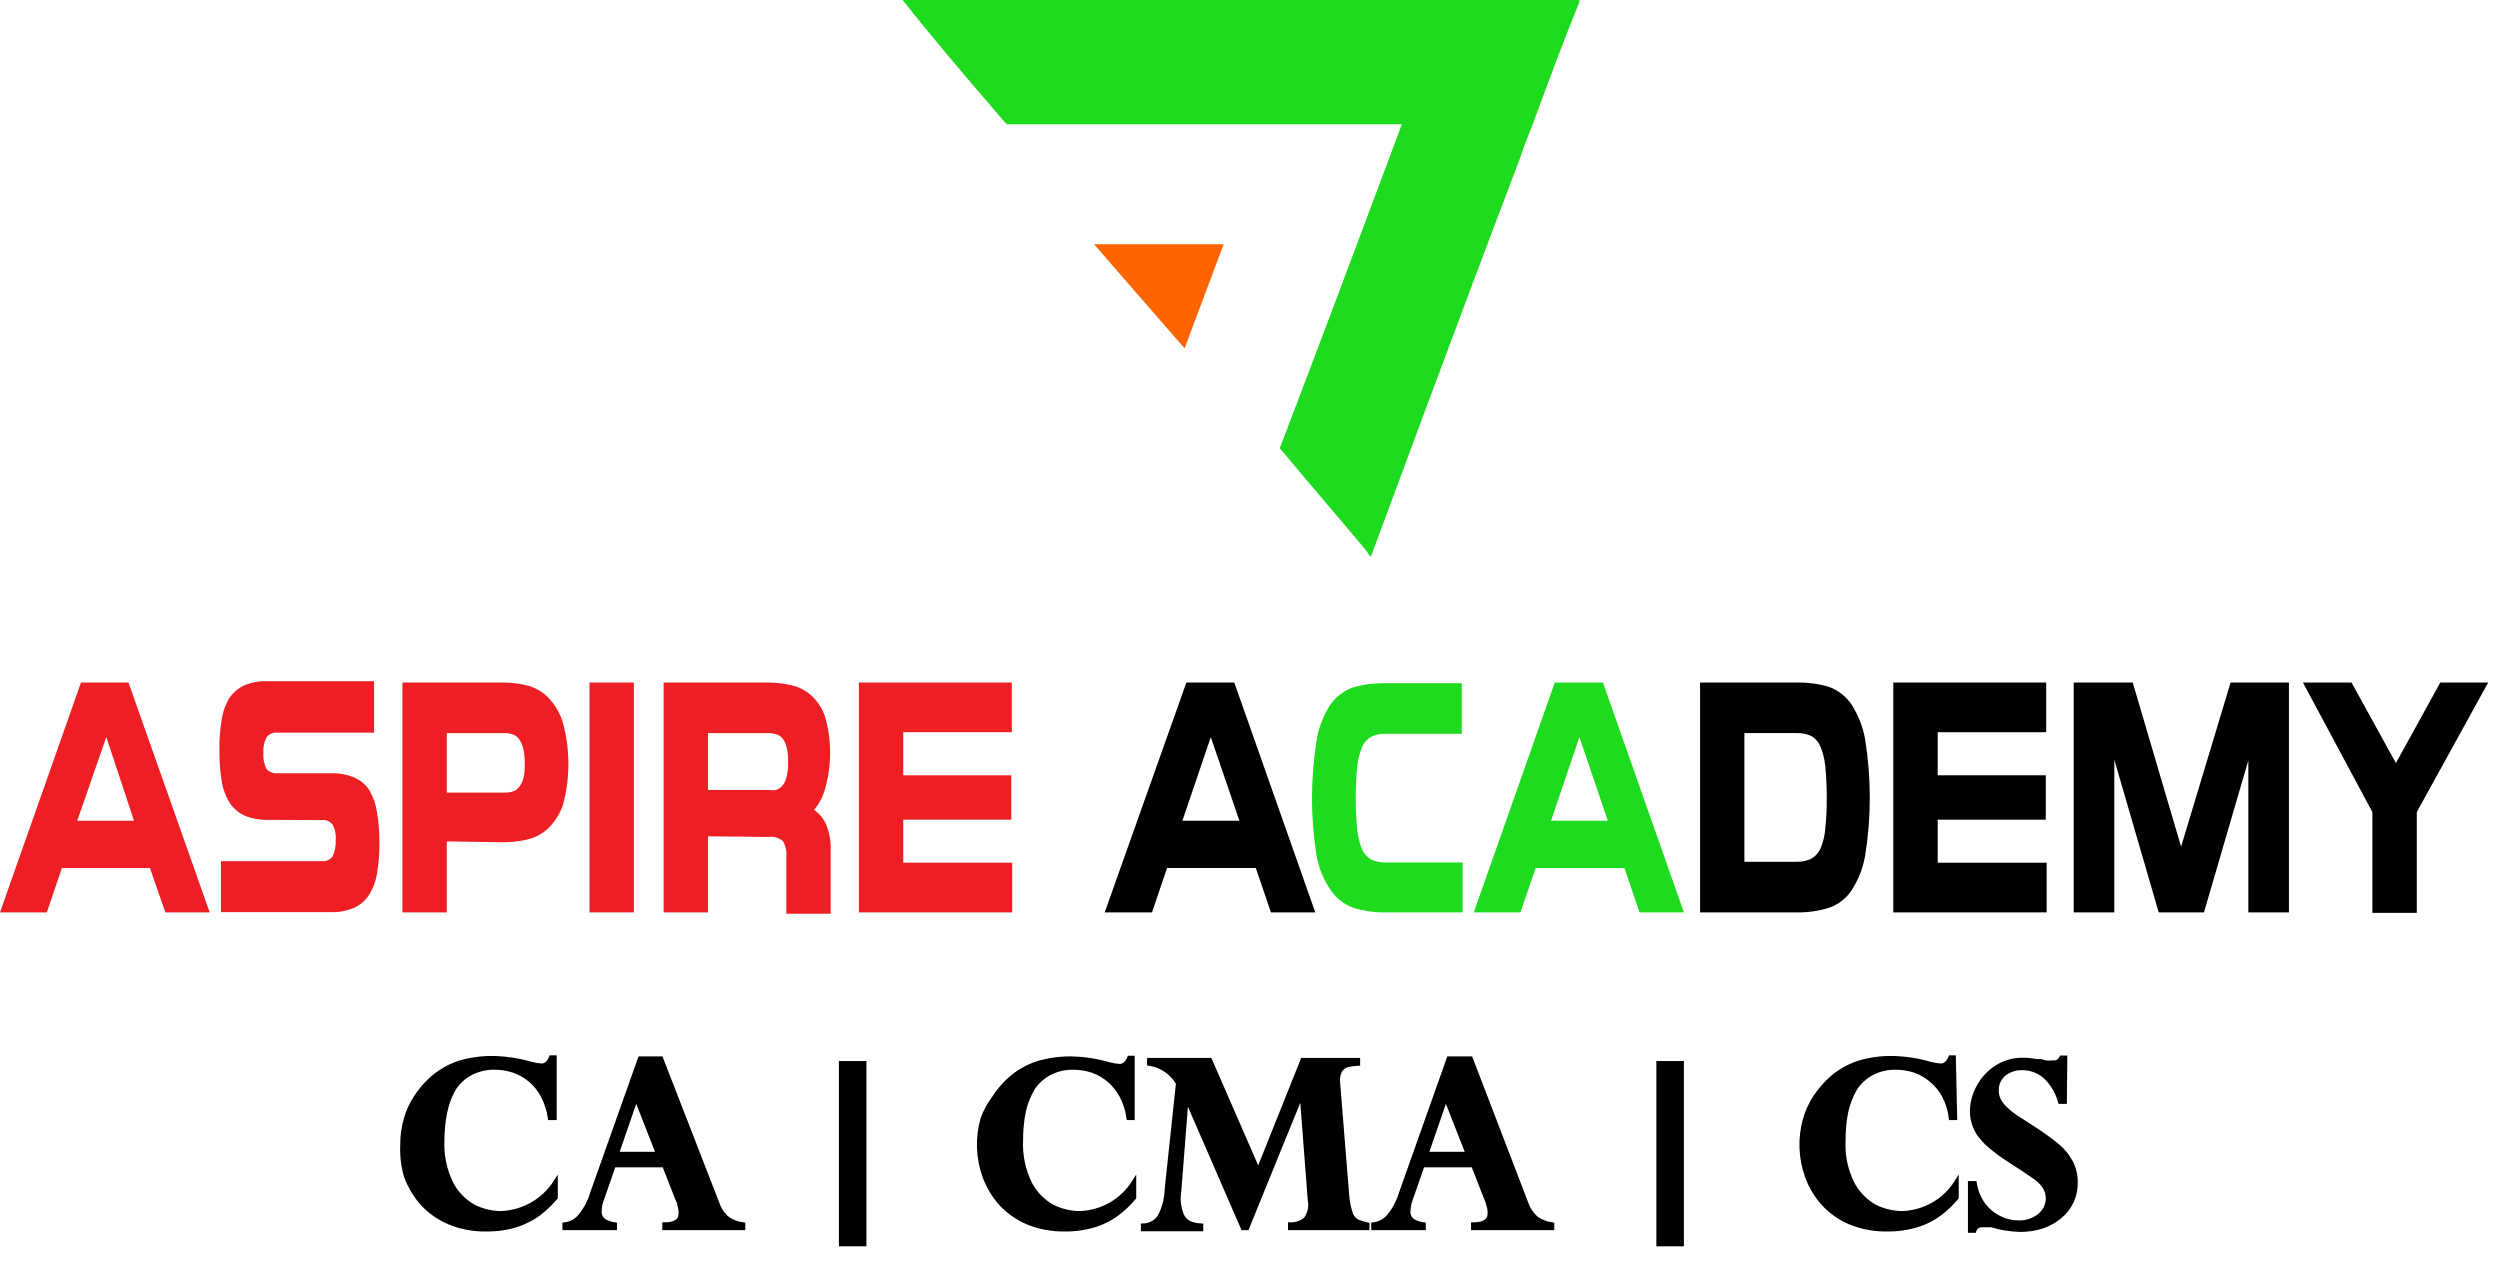
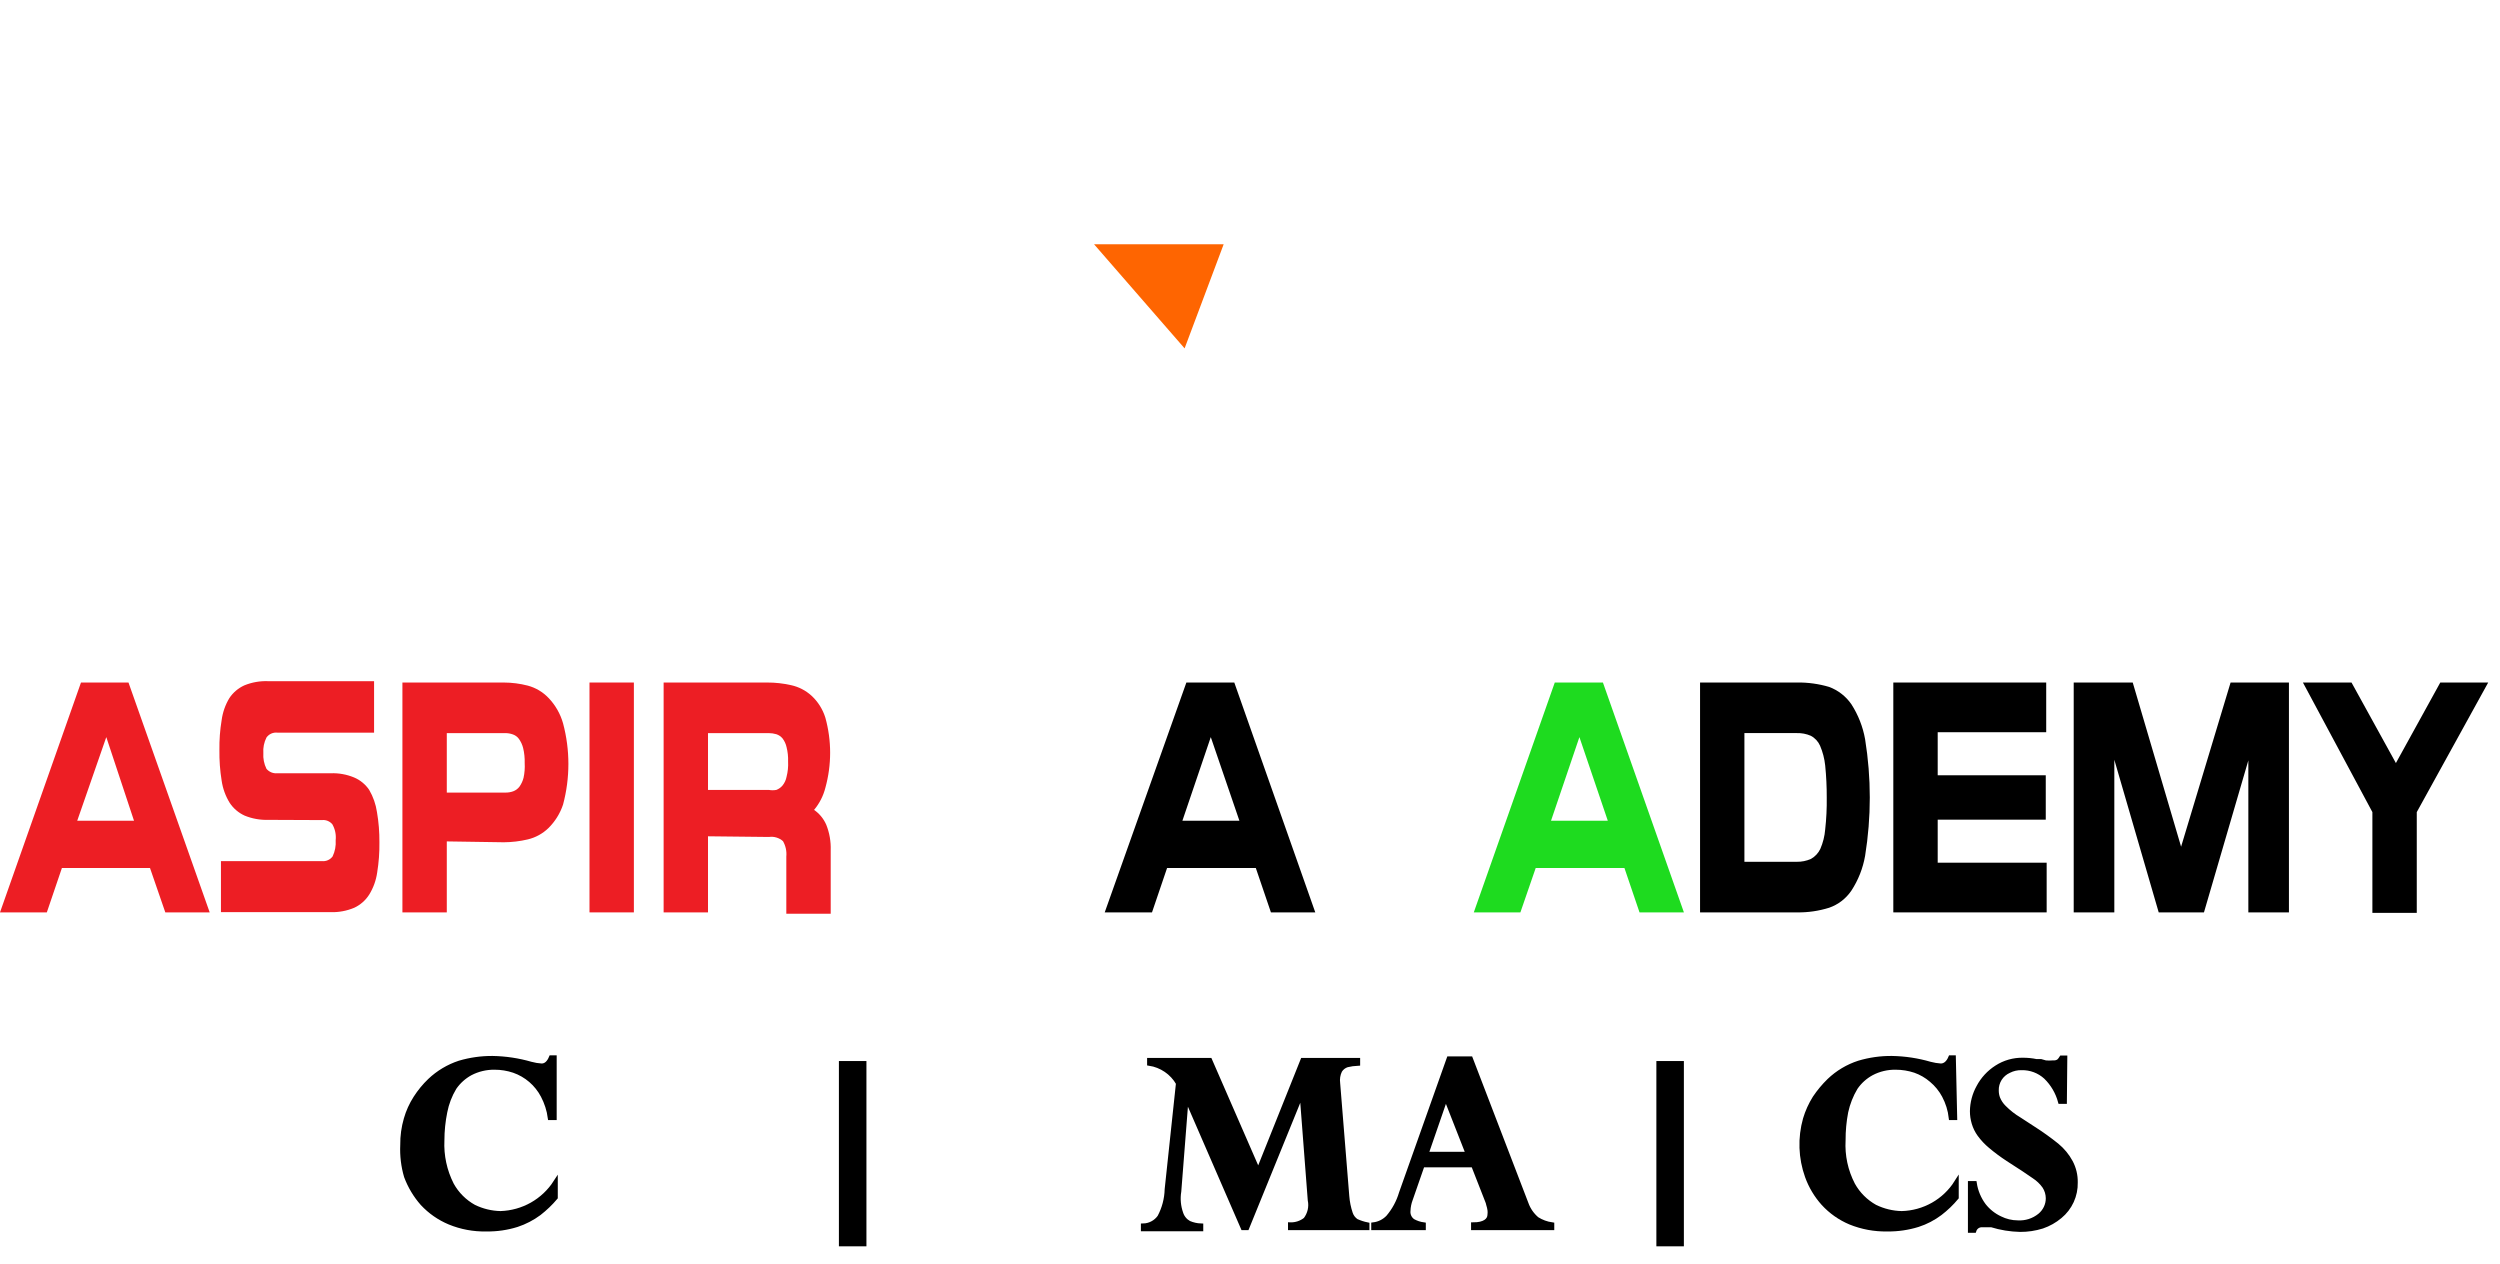
<svg xmlns="http://www.w3.org/2000/svg" width="89" height="45" viewBox="0 0 89 45" fill="none">
-   <path d="M56.225 0.079C55.672 1.422 55.119 2.923 54.566 4.424C54.408 4.818 54.25 5.213 54.092 5.687C51.565 12.323 49.511 17.931 48.8 19.827C48.721 19.748 48.642 19.59 48.563 19.511C47.773 18.563 46.746 17.378 45.561 15.956C46.588 13.271 48.168 9.084 49.906 4.424H35.845L35.766 4.345C34.266 2.607 33.002 1.106 32.133 0H56.225V0.079Z" fill="#1EDB1F" />
  <path d="M43.562 8.697L42.172 12.402L38.949 8.697H43.562Z" fill="#FE6501" />
  <path d="M2.883 24.298H4.574L7.465 32.481H5.885L5.34 30.901H2.204L1.667 32.481H0L2.883 24.298ZM2.749 29.219H4.771L3.784 26.241L2.749 29.219Z" fill="#ED1E24" />
  <path d="M9.549 29.187C9.262 29.196 8.977 29.145 8.712 29.037C8.493 28.938 8.306 28.779 8.175 28.578C8.027 28.337 7.93 28.068 7.89 27.788C7.832 27.428 7.806 27.063 7.811 26.698C7.806 26.344 7.832 25.99 7.89 25.64C7.927 25.36 8.021 25.091 8.167 24.85C8.298 24.654 8.481 24.498 8.696 24.4C8.966 24.289 9.257 24.238 9.549 24.25H13.317V26.082H9.873C9.799 26.074 9.724 26.086 9.656 26.116C9.588 26.147 9.529 26.195 9.486 26.256C9.4 26.427 9.361 26.618 9.375 26.809C9.362 27.003 9.4 27.196 9.486 27.37C9.533 27.425 9.592 27.469 9.66 27.497C9.727 27.524 9.8 27.535 9.873 27.528H11.777C12.061 27.518 12.344 27.569 12.606 27.678C12.824 27.77 13.011 27.924 13.143 28.12C13.285 28.363 13.379 28.631 13.42 28.91C13.481 29.265 13.51 29.625 13.507 29.984C13.512 30.344 13.485 30.704 13.428 31.059C13.389 31.339 13.292 31.608 13.143 31.849C13.015 32.051 12.831 32.213 12.614 32.315C12.349 32.427 12.064 32.481 11.777 32.473H7.866V30.656H11.461C11.533 30.663 11.606 30.652 11.672 30.623C11.739 30.594 11.796 30.548 11.84 30.49C11.926 30.311 11.964 30.112 11.95 29.913C11.971 29.716 11.93 29.517 11.832 29.345C11.787 29.291 11.73 29.25 11.665 29.223C11.6 29.197 11.53 29.187 11.461 29.195L9.549 29.187Z" fill="#ED1E24" />
  <path d="M15.906 29.954V32.481H14.326V24.298H17.936C18.224 24.299 18.511 24.336 18.789 24.408C19.069 24.483 19.323 24.633 19.524 24.843C19.77 25.098 19.949 25.41 20.045 25.751C20.298 26.698 20.298 27.695 20.045 28.642C19.94 28.959 19.761 29.245 19.524 29.48C19.32 29.678 19.066 29.817 18.789 29.883C18.51 29.949 18.223 29.983 17.936 29.985L15.906 29.954ZM18.679 27.165C18.684 26.985 18.666 26.804 18.623 26.628C18.594 26.512 18.543 26.402 18.473 26.304C18.42 26.231 18.346 26.176 18.26 26.146C18.171 26.114 18.078 26.098 17.983 26.099H15.906V28.216H17.999C18.093 28.217 18.187 28.201 18.276 28.168C18.36 28.136 18.433 28.081 18.489 28.01C18.559 27.913 18.61 27.803 18.639 27.687C18.676 27.515 18.689 27.34 18.679 27.165Z" fill="#ED1E24" />
  <path d="M22.566 24.298V32.481H20.986V24.298H22.566Z" fill="#ED1E24" />
  <path d="M25.205 29.772V32.481H23.625V24.298H27.314C27.601 24.297 27.887 24.329 28.167 24.393C28.435 24.452 28.683 24.58 28.886 24.764C29.119 24.978 29.291 25.251 29.384 25.554C29.609 26.368 29.609 27.228 29.384 28.042C29.311 28.332 29.173 28.603 28.981 28.832C29.172 28.964 29.322 29.148 29.415 29.361C29.53 29.65 29.584 29.959 29.573 30.27V32.529H27.993V30.491C28.011 30.301 27.969 30.111 27.875 29.946C27.808 29.886 27.729 29.842 27.642 29.816C27.556 29.79 27.466 29.783 27.377 29.796L25.205 29.772ZM28.056 27.11C28.062 26.937 28.044 26.764 28.001 26.596C27.977 26.485 27.928 26.38 27.859 26.288C27.801 26.218 27.724 26.166 27.638 26.138C27.551 26.113 27.46 26.099 27.369 26.099H25.205V28.121H27.369C27.458 28.137 27.549 28.137 27.638 28.121C27.724 28.088 27.8 28.034 27.859 27.963C27.931 27.873 27.98 27.768 28.001 27.655C28.047 27.477 28.066 27.293 28.056 27.11Z" fill="#ED1E24" />
-   <path d="M36.003 29.18H32.156V30.712H36.035V32.481H30.576V24.298H36.019V26.067H32.156V27.6H36.003V29.18Z" fill="#ED1E24" />
  <path d="M42.235 24.298H43.941L46.824 32.481H45.245L44.707 30.901H41.548L41.011 32.481H39.328L42.235 24.298ZM42.093 29.219H44.123L43.104 26.241L42.093 29.219Z" fill="black" />
-   <path d="M52.071 32.481H49.322C48.933 32.488 48.547 32.432 48.176 32.316C47.856 32.2 47.58 31.988 47.386 31.707C47.132 31.343 46.956 30.928 46.873 30.491C46.652 29.117 46.652 27.717 46.873 26.344C46.946 25.899 47.11 25.474 47.355 25.096C47.55 24.815 47.825 24.601 48.145 24.48C48.516 24.37 48.903 24.317 49.29 24.322H52.039V26.123H49.33C49.159 26.117 48.989 26.15 48.832 26.217C48.684 26.295 48.567 26.42 48.5 26.573C48.405 26.797 48.343 27.034 48.319 27.276C48.245 28.035 48.245 28.8 48.319 29.559C48.344 29.801 48.406 30.038 48.5 30.262C48.572 30.409 48.688 30.531 48.832 30.609C48.989 30.676 49.159 30.709 49.33 30.704H52.071V32.481Z" fill="#1EDB1F" />
  <path d="M55.35 24.298H57.064L59.947 32.481H58.367L57.83 30.901H54.671L54.126 32.481H52.467L55.35 24.298ZM55.216 29.219H57.238L56.227 26.241L55.216 29.219Z" fill="#1EDB1F" />
  <path d="M60.522 24.297H63.973C64.361 24.292 64.747 24.345 65.119 24.455C65.439 24.575 65.715 24.79 65.909 25.071C66.153 25.451 66.32 25.875 66.398 26.319C66.62 27.693 66.62 29.093 66.398 30.466C66.321 30.909 66.155 31.331 65.909 31.707C65.718 31.989 65.441 32.203 65.119 32.315C64.748 32.431 64.362 32.487 63.973 32.481H60.522V24.297ZM62.101 30.68H63.965C64.139 30.683 64.312 30.648 64.471 30.577C64.616 30.496 64.732 30.372 64.803 30.222C64.899 30.001 64.958 29.766 64.977 29.526C65.019 29.151 65.037 28.774 65.032 28.397C65.034 28.014 65.015 27.632 64.977 27.252C64.952 27.009 64.89 26.772 64.795 26.549C64.728 26.396 64.611 26.27 64.463 26.193C64.306 26.125 64.136 26.093 63.965 26.098H62.101V30.68Z" fill="black" />
  <path d="M72.829 29.18H68.982V30.712H72.861V32.481H67.402V24.298H72.845V26.067H68.982V27.6H72.829V29.18Z" fill="black" />
  <path d="M76.85 32.481L75.27 27.047V32.481H73.824V24.298H75.925L77.647 30.143L79.409 24.298H81.486V32.481H80.041V27.07L78.461 32.481H76.85Z" fill="black" />
  <path d="M86.037 28.911V32.497H84.457V28.911L81.984 24.298H83.714L85.294 27.165L86.874 24.298H88.58L86.037 28.911Z" fill="black" />
  <path d="M19.739 39.796H19.581C19.544 39.52 19.458 39.252 19.328 39.006C19.109 38.588 18.739 38.269 18.293 38.114C18.072 38.04 17.84 38.002 17.606 38.003C17.306 37.999 17.011 38.069 16.745 38.208C16.518 38.332 16.323 38.508 16.176 38.722C16.016 38.987 15.904 39.279 15.845 39.583C15.777 39.916 15.743 40.254 15.742 40.594C15.716 41.141 15.833 41.685 16.082 42.174C16.265 42.506 16.539 42.78 16.872 42.964C17.167 43.108 17.491 43.187 17.819 43.193C18.211 43.181 18.594 43.074 18.935 42.882C19.277 42.689 19.566 42.416 19.778 42.087V42.632C19.604 42.839 19.408 43.026 19.194 43.193C18.954 43.371 18.688 43.509 18.404 43.603C18.051 43.714 17.683 43.767 17.314 43.761C16.865 43.771 16.418 43.688 16.003 43.517C15.637 43.364 15.309 43.135 15.039 42.845C14.789 42.562 14.594 42.235 14.462 41.881C14.355 41.518 14.31 41.139 14.328 40.76C14.324 40.447 14.367 40.136 14.454 39.836C14.53 39.57 14.645 39.317 14.794 39.085C14.938 38.861 15.107 38.654 15.3 38.469C15.601 38.183 15.963 37.967 16.358 37.837C16.74 37.724 17.137 37.668 17.535 37.671C17.998 37.679 18.457 37.748 18.902 37.877C19.025 37.911 19.152 37.932 19.281 37.94C19.431 37.94 19.541 37.837 19.62 37.648H19.739V39.796Z" fill="black" stroke="black" stroke-width="0.158" stroke-miterlimit="10" />
-   <path d="M23.53 37.687L25.536 42.853C25.609 43.066 25.74 43.255 25.915 43.398C26.078 43.502 26.261 43.57 26.453 43.595V43.714H23.656V43.595C24.043 43.595 24.233 43.453 24.233 43.232C24.239 43.182 24.239 43.131 24.233 43.082C24.223 43.012 24.207 42.943 24.185 42.876C24.185 42.805 24.185 42.766 24.146 42.75L23.648 41.478H21.847L21.421 42.703C21.37 42.828 21.343 42.962 21.342 43.097C21.333 43.169 21.344 43.241 21.373 43.306C21.402 43.371 21.449 43.428 21.508 43.469C21.625 43.534 21.754 43.577 21.887 43.595V43.714H20.102V43.595C20.3 43.571 20.484 43.479 20.623 43.334C20.837 43.083 20.995 42.79 21.089 42.473L22.787 37.687H23.53ZM21.95 41.083H23.435L22.645 39.069L21.95 41.083Z" fill="black" stroke="black" stroke-width="0.158" stroke-miterlimit="10" />
-   <path d="M40.316 39.796H40.181C40.144 39.52 40.059 39.252 39.928 39.006C39.816 38.796 39.666 38.609 39.486 38.453C39.31 38.305 39.11 38.19 38.894 38.113C38.672 38.04 38.44 38.003 38.206 38.003C37.907 37.998 37.611 38.068 37.346 38.208C37.118 38.332 36.923 38.508 36.777 38.722C36.617 38.988 36.502 39.279 36.437 39.583C36.372 39.916 36.341 40.254 36.342 40.594C36.317 41.141 36.434 41.685 36.682 42.173C36.866 42.506 37.14 42.779 37.472 42.963C37.767 43.108 38.091 43.186 38.42 43.193C38.811 43.184 39.194 43.078 39.534 42.885C39.875 42.692 40.162 42.418 40.371 42.087V42.632C40.198 42.84 40.002 43.028 39.786 43.193C39.548 43.373 39.281 43.512 38.996 43.603C38.644 43.714 38.276 43.767 37.906 43.761C37.455 43.77 37.006 43.687 36.587 43.516C36.225 43.362 35.9 43.133 35.631 42.845C35.381 42.562 35.186 42.235 35.055 41.881C34.819 41.223 34.794 40.508 34.984 39.835C35.078 39.572 35.212 39.325 35.379 39.101C35.522 38.876 35.692 38.669 35.884 38.485C36.185 38.197 36.547 37.981 36.943 37.853C37.325 37.74 37.721 37.684 38.12 37.687C38.58 37.694 39.036 37.764 39.478 37.892C39.602 37.925 39.729 37.946 39.857 37.955C40.008 37.955 40.126 37.853 40.205 37.663H40.316V39.796Z" fill="black" stroke="black" stroke-width="0.158" stroke-miterlimit="10" />
  <path d="M48.342 37.742V37.861C48.211 37.867 48.082 37.886 47.955 37.916C47.85 37.95 47.76 38.02 47.702 38.113C47.634 38.253 47.61 38.41 47.631 38.564L47.955 42.577C47.971 42.789 48.013 42.998 48.081 43.2C48.118 43.31 48.19 43.404 48.286 43.469C48.41 43.525 48.54 43.568 48.673 43.595V43.714H45.932V43.595C46.13 43.601 46.323 43.537 46.477 43.414C46.551 43.317 46.603 43.206 46.631 43.087C46.658 42.969 46.66 42.846 46.635 42.727L46.343 38.919L44.392 43.714H44.25L42.236 39.077L41.975 42.411C41.931 42.676 41.956 42.947 42.046 43.2C42.094 43.346 42.196 43.467 42.33 43.54C42.465 43.598 42.61 43.63 42.757 43.635V43.753H40.695V43.635C40.81 43.633 40.923 43.604 41.024 43.55C41.126 43.497 41.213 43.42 41.28 43.327C41.443 43.023 41.532 42.684 41.541 42.34L41.943 38.564C41.836 38.377 41.688 38.217 41.51 38.095C41.332 37.974 41.129 37.893 40.916 37.861V37.742H43.073L44.795 41.692L46.375 37.742H48.342Z" fill="black" stroke="black" stroke-width="0.158" stroke-miterlimit="10" />
  <path d="M52.354 37.687L54.337 42.853C54.413 43.065 54.544 43.253 54.716 43.398C54.879 43.501 55.062 43.568 55.253 43.595V43.714H52.449V43.595C52.836 43.595 53.034 43.453 53.034 43.232C53.04 43.182 53.04 43.132 53.034 43.082C53.024 43.012 53.008 42.943 52.986 42.876C52.978 42.833 52.965 42.79 52.947 42.75L52.449 41.478H50.64L50.214 42.703C50.167 42.829 50.14 42.962 50.135 43.097C50.126 43.169 50.137 43.241 50.166 43.306C50.195 43.371 50.242 43.428 50.301 43.469C50.418 43.534 50.547 43.577 50.68 43.595V43.714H48.895V43.595C49.093 43.571 49.277 43.479 49.416 43.334C49.63 43.083 49.788 42.79 49.882 42.473L51.58 37.687H52.354ZM50.775 41.083H52.26L51.47 39.069L50.775 41.083Z" fill="black" stroke="black" stroke-width="0.158" stroke-miterlimit="10" />
  <path d="M69.597 39.796H69.455C69.424 39.52 69.341 39.251 69.21 39.006C69.097 38.794 68.944 38.606 68.76 38.453C68.588 38.304 68.389 38.189 68.175 38.114C67.953 38.04 67.721 38.003 67.488 38.003C67.188 37.998 66.892 38.068 66.627 38.208C66.399 38.332 66.204 38.508 66.058 38.722C65.898 38.988 65.784 39.279 65.718 39.583C65.654 39.916 65.622 40.255 65.624 40.594C65.593 41.141 65.71 41.687 65.963 42.174C66.147 42.506 66.421 42.78 66.753 42.964C67.049 43.108 67.372 43.187 67.701 43.193C68.092 43.184 68.475 43.078 68.816 42.885C69.156 42.692 69.444 42.418 69.652 42.087V42.632C69.479 42.84 69.283 43.029 69.068 43.193C68.829 43.373 68.562 43.512 68.278 43.603C67.925 43.713 67.557 43.766 67.188 43.761C66.736 43.77 66.287 43.687 65.868 43.517C65.505 43.364 65.179 43.135 64.913 42.845C64.66 42.564 64.464 42.237 64.336 41.881C64.1 41.224 64.075 40.508 64.265 39.836C64.344 39.571 64.459 39.319 64.605 39.085C64.754 38.862 64.926 38.656 65.118 38.469C65.419 38.181 65.781 37.965 66.177 37.837C66.558 37.723 66.955 37.667 67.353 37.671C67.813 37.679 68.27 37.748 68.712 37.877C68.836 37.91 68.963 37.931 69.091 37.94C69.241 37.94 69.36 37.837 69.439 37.648H69.549L69.597 39.796Z" fill="black" stroke="black" stroke-width="0.158" stroke-miterlimit="10" />
  <path d="M73.502 39.219H73.344C73.254 38.886 73.077 38.583 72.83 38.343C72.596 38.128 72.287 38.012 71.969 38.019C71.813 38.015 71.658 38.05 71.519 38.121C71.384 38.181 71.269 38.28 71.19 38.405C71.112 38.531 71.072 38.676 71.077 38.824C71.077 38.916 71.093 39.007 71.124 39.093C71.174 39.218 71.249 39.331 71.345 39.425C71.508 39.59 71.691 39.733 71.89 39.851L72.388 40.175C72.678 40.36 72.957 40.56 73.225 40.775C73.425 40.939 73.592 41.141 73.715 41.368C73.834 41.591 73.894 41.842 73.889 42.095C73.894 42.325 73.848 42.553 73.752 42.763C73.656 42.972 73.514 43.157 73.336 43.303C73.149 43.46 72.935 43.58 72.704 43.659C72.448 43.739 72.182 43.779 71.914 43.777C71.568 43.769 71.225 43.713 70.895 43.611H70.729H70.555C70.494 43.61 70.434 43.629 70.384 43.664C70.335 43.7 70.298 43.75 70.279 43.809H70.137V42.126H70.295C70.339 42.413 70.453 42.684 70.626 42.916C70.78 43.112 70.978 43.269 71.203 43.374C71.397 43.471 71.61 43.523 71.827 43.524C72.113 43.542 72.395 43.452 72.617 43.272C72.709 43.197 72.782 43.103 72.833 42.997C72.884 42.89 72.91 42.773 72.909 42.655C72.907 42.507 72.864 42.362 72.783 42.237C72.683 42.096 72.557 41.975 72.412 41.881C72.246 41.763 71.938 41.557 71.48 41.265C71.265 41.125 71.059 40.972 70.863 40.807C70.715 40.684 70.583 40.544 70.469 40.388C70.381 40.266 70.314 40.13 70.271 39.986C70.229 39.847 70.208 39.703 70.208 39.559C70.212 39.257 70.291 38.962 70.437 38.698C70.587 38.415 70.807 38.176 71.077 38.003C71.356 37.822 71.684 37.728 72.017 37.734C72.176 37.734 72.335 37.749 72.491 37.782H72.656L72.822 37.829C72.912 37.837 73.002 37.837 73.091 37.829C73.16 37.835 73.23 37.819 73.288 37.782C73.328 37.745 73.363 37.702 73.391 37.655H73.517L73.502 39.219Z" fill="black" stroke="black" stroke-width="0.158" stroke-miterlimit="10" />
  <path d="M30.845 37.773H29.865V44.369H30.845V37.773Z" fill="black" />
  <path d="M59.946 37.773H58.967V44.369H59.946V37.773Z" fill="black" />
</svg>